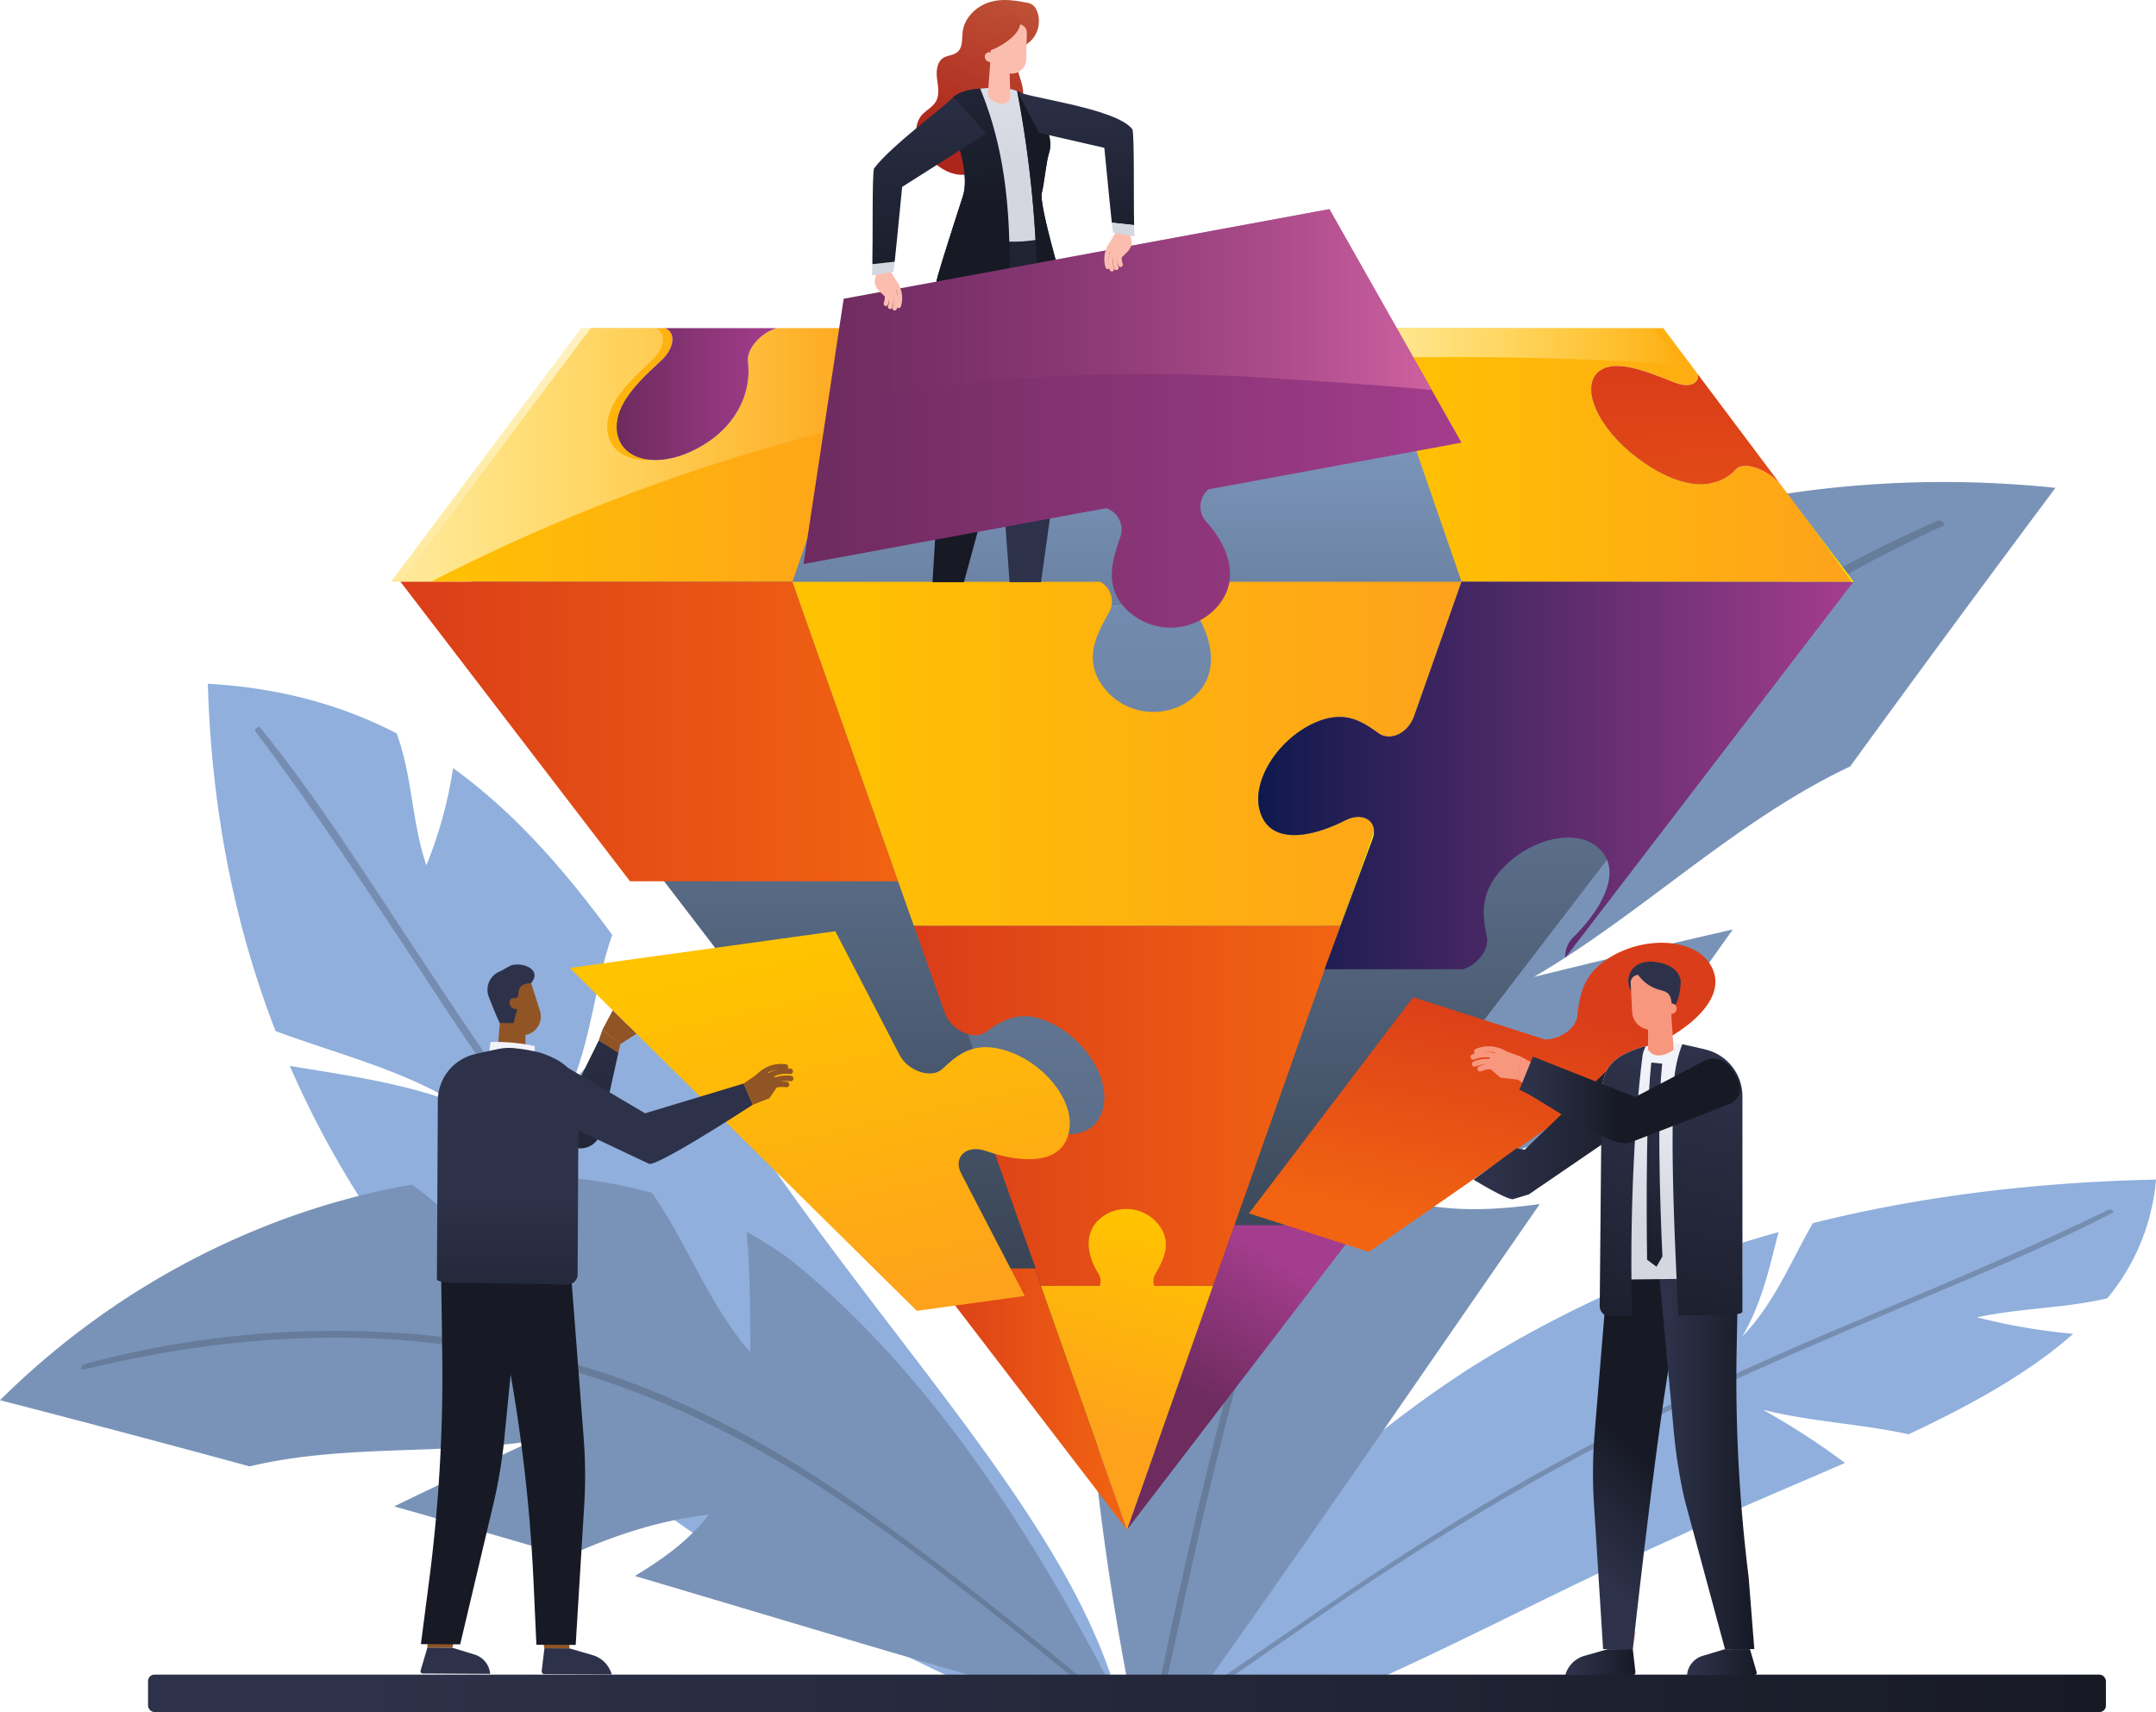
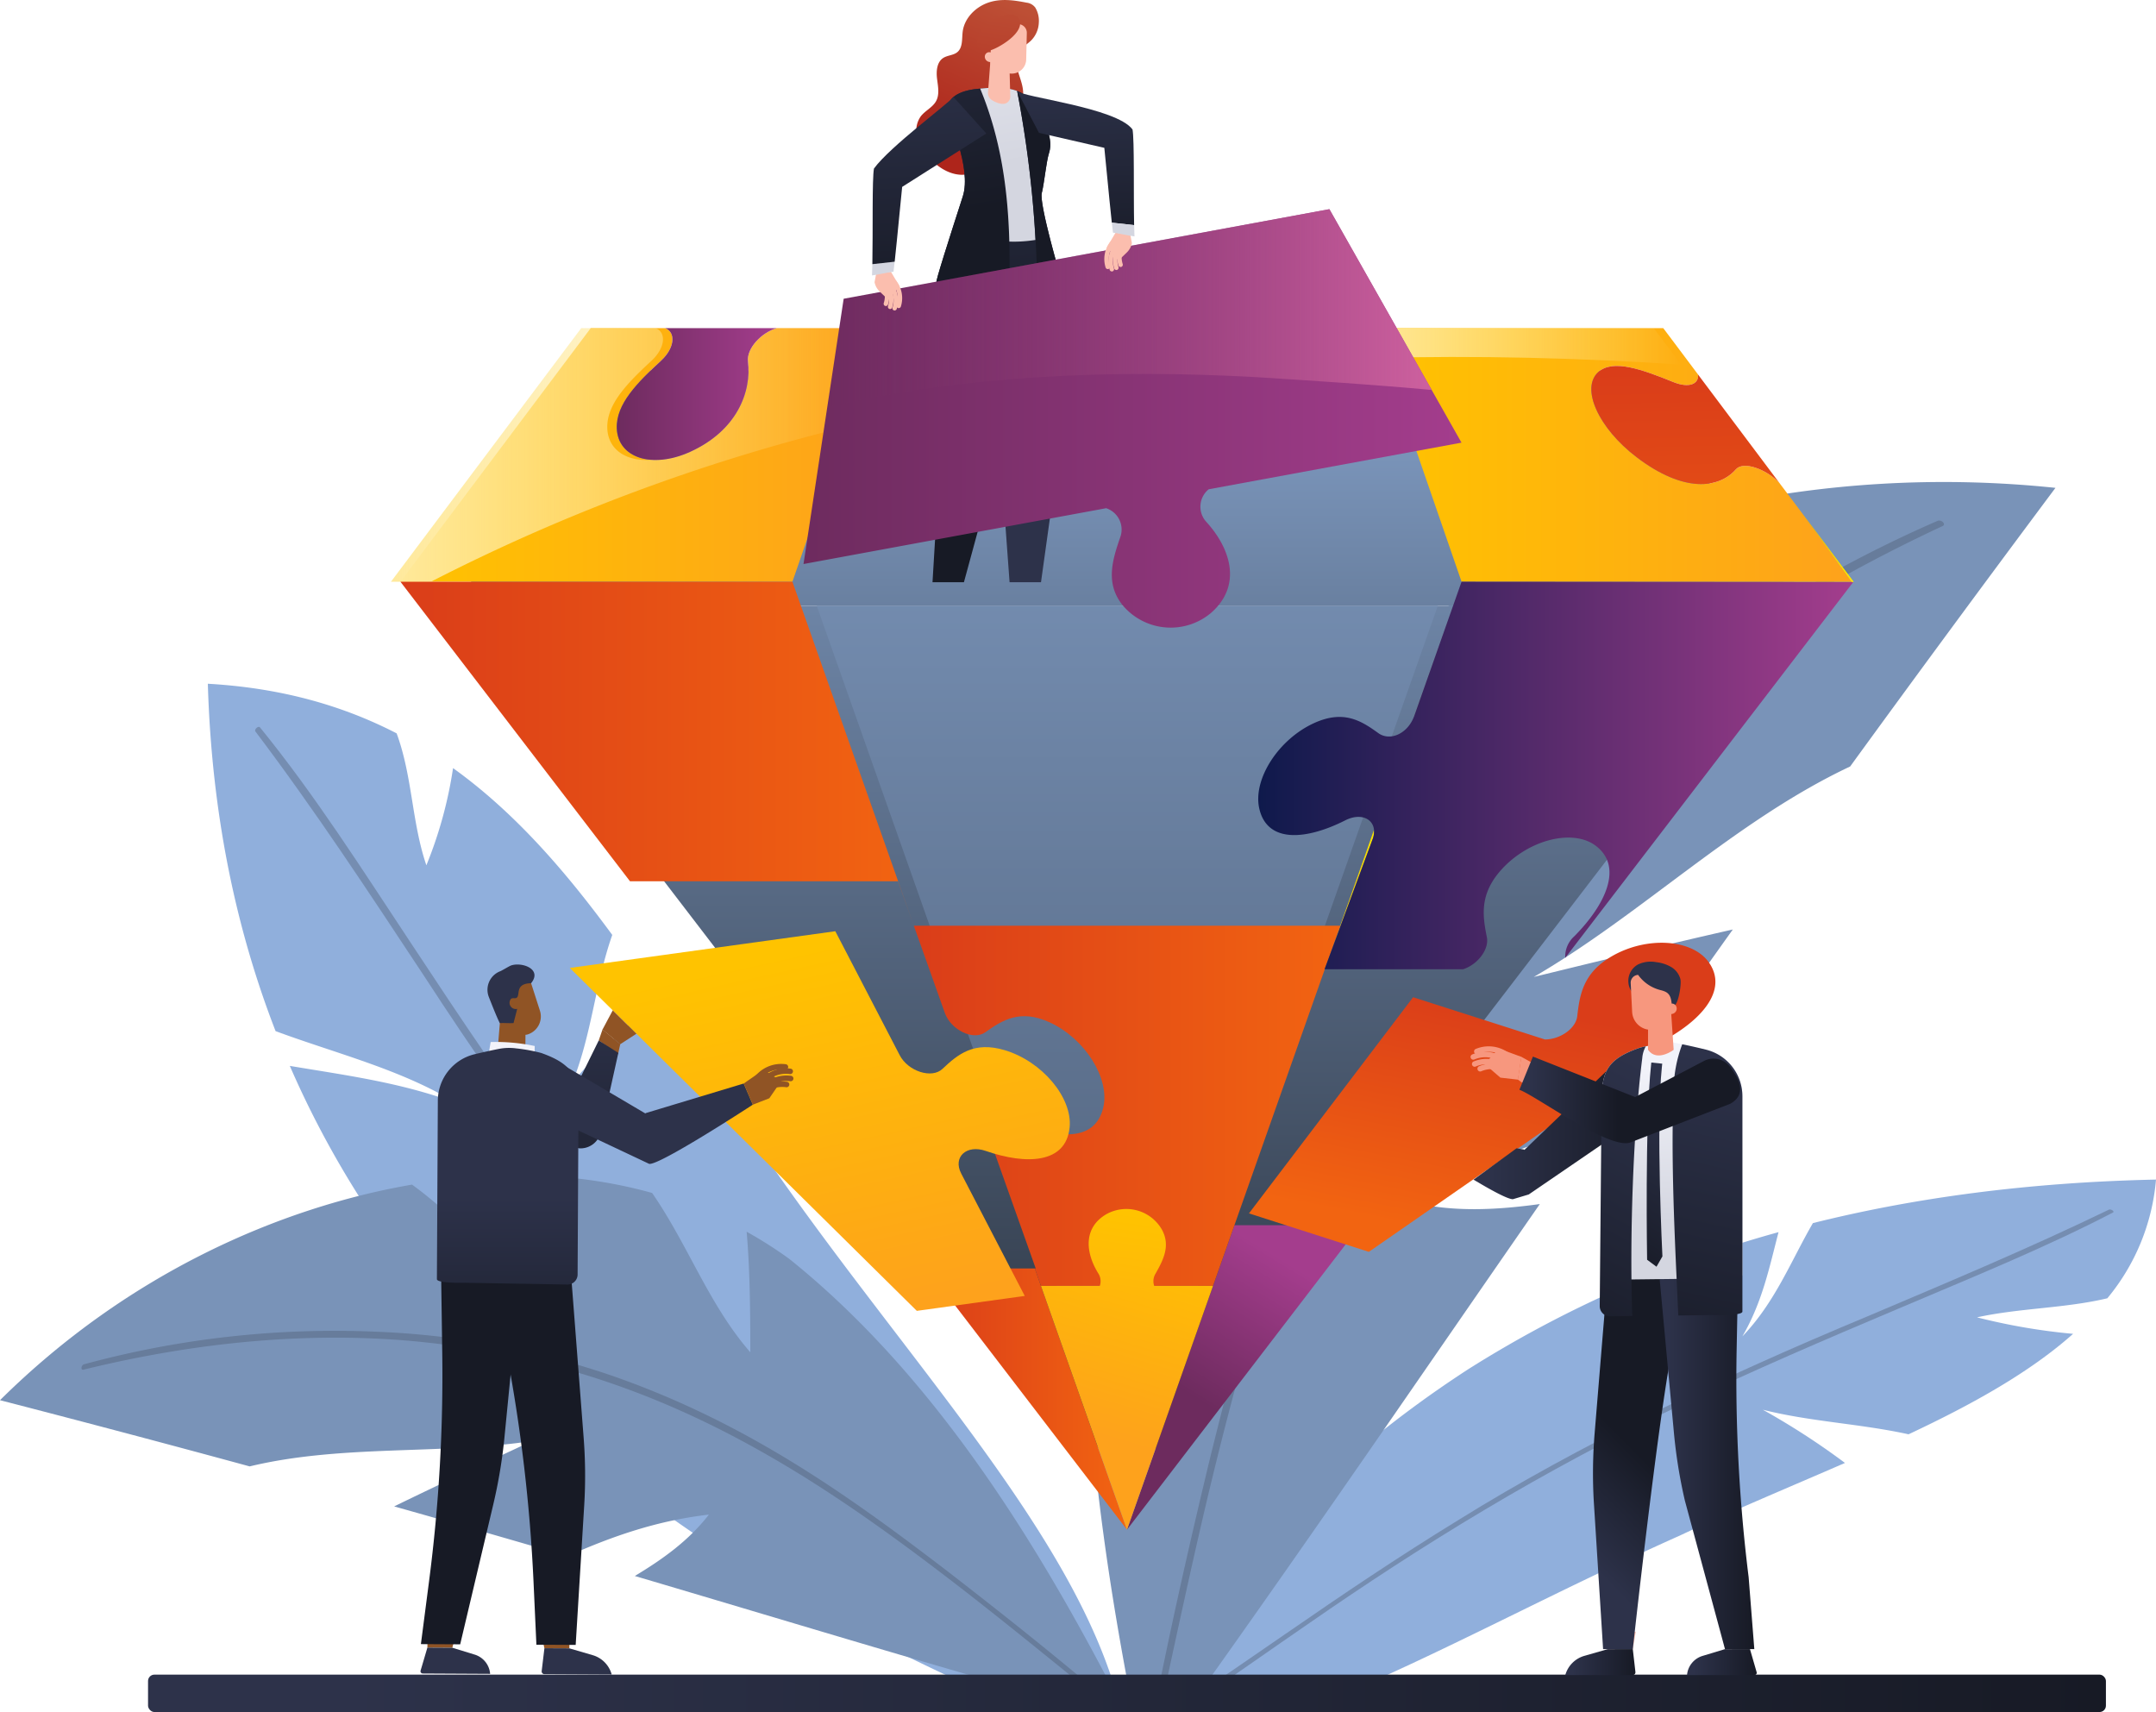
<svg xmlns="http://www.w3.org/2000/svg" xmlns:xlink="http://www.w3.org/1999/xlink" width="538.166" height="427.313" viewBox="0 0 538.166 427.313">
  <defs>
    <linearGradient id="linear-gradient" x1="0.5" y1="5.114" x2="0.5" y2="0.366" gradientUnits="objectBoundingBox">
      <stop offset="0" stop-color="#040505" />
      <stop offset="1" stop-color="#7993b8" />
    </linearGradient>
    <linearGradient id="linear-gradient-2" x1="0.5" y1="1.101" x2="0.5" y2="-0.17" gradientUnits="objectBoundingBox">
      <stop offset="0" stop-color="#212730" />
      <stop offset="1" stop-color="#7993b8" />
    </linearGradient>
    <linearGradient id="linear-gradient-3" x1="0.5" y1="1.101" x2="0.5" y2="-0.17" gradientUnits="objectBoundingBox">
      <stop offset="0" stop-color="#47566c" />
      <stop offset="1" stop-color="#7993b8" />
    </linearGradient>
    <linearGradient id="linear-gradient-4" y1="0.5" x2="1" y2="0.5" gradientUnits="objectBoundingBox">
      <stop offset="0" stop-color="#ffc300" />
      <stop offset="0.852" stop-color="#fea717" />
      <stop offset="1" stop-color="#fea21c" />
    </linearGradient>
    <linearGradient id="linear-gradient-6" y1="0.5" x2="1" y2="0.5" gradientUnits="objectBoundingBox">
      <stop offset="0" stop-color="#ffe99c" />
      <stop offset="0.135" stop-color="#ffe99c" stop-opacity="0.89" />
      <stop offset="0.426" stop-color="#ffe99c" stop-opacity="0.612" />
      <stop offset="0.848" stop-color="#ffe99c" stop-opacity="0.169" />
      <stop offset="1" stop-color="#ffe99c" stop-opacity="0" />
    </linearGradient>
    <linearGradient id="linear-gradient-7" x1="0" y1="0.5" x2="1" y2="0.5" xlink:href="#linear-gradient-6" />
    <linearGradient id="linear-gradient-8" y1="0.5" x2="1" y2="0.5" gradientUnits="objectBoundingBox">
      <stop offset="0" stop-color="#da3d19" />
      <stop offset="1" stop-color="#f26411" />
    </linearGradient>
    <linearGradient id="linear-gradient-9" x1="0.432" y1="0.633" x2="0.675" y2="0.116" gradientUnits="objectBoundingBox">
      <stop offset="0" stop-color="#6d2b5e" />
      <stop offset="1" stop-color="#a43d8d" />
    </linearGradient>
    <linearGradient id="linear-gradient-10" y1="0.5" x2="1" y2="0.5" gradientUnits="objectBoundingBox">
      <stop offset="0" stop-color="#e6b705" />
      <stop offset="1" stop-color="#fbe400" />
    </linearGradient>
    <linearGradient id="linear-gradient-14" x1="-0.028" y1="0.499" x2="0.991" y2="0.499" xlink:href="#linear-gradient-10" />
    <linearGradient id="linear-gradient-16" x1="0.561" y1="-0.294" x2="0.37" y2="0.623" xlink:href="#linear-gradient-4" />
    <linearGradient id="linear-gradient-18" y1="0.5" x2="1" y2="0.5" gradientUnits="objectBoundingBox">
      <stop offset="0" stop-color="#0d194b" />
      <stop offset="1" stop-color="#a43d8d" />
    </linearGradient>
    <linearGradient id="linear-gradient-19" x1="0.483" y1="0.094" x2="0.568" y2="2.665" xlink:href="#linear-gradient-8" />
    <linearGradient id="linear-gradient-21" x1="0.5" y1="0.114" x2="0.5" y2="0.851" xlink:href="#linear-gradient-10" />
    <linearGradient id="linear-gradient-22" x1="0" y1="0.5" x2="1" y2="0.5" xlink:href="#linear-gradient-9" />
    <linearGradient id="linear-gradient-23" x1="0.432" y1="0.058" x2="0.703" y2="0.979" xlink:href="#linear-gradient-4" />
    <linearGradient id="linear-gradient-24" x1="0.586" y1="0.229" x2="0.375" y2="0.929" xlink:href="#linear-gradient-8" />
    <linearGradient id="linear-gradient-25" x1="0.558" y1="0.055" x2="0.132" y2="2.874" xlink:href="#linear-gradient-4" />
    <linearGradient id="linear-gradient-26" y1="0.5" x2="1" y2="0.5" gradientUnits="objectBoundingBox">
      <stop offset="0.098" stop-color="#2d324a" />
      <stop offset="1" stop-color="#171a25" />
    </linearGradient>
    <linearGradient id="linear-gradient-27" x1="70.39" y1="0.5" x2="71.39" y2="0.5" gradientUnits="objectBoundingBox">
      <stop offset="0" stop-color="#f2f3fa" />
      <stop offset="1" stop-color="#d4d6e0" />
    </linearGradient>
    <linearGradient id="linear-gradient-28" x1="19.89" y1="5.378" x2="20.89" y2="5.378" xlink:href="#linear-gradient-26" />
    <linearGradient id="linear-gradient-29" x1="23.639" y1="0.574" x2="22.673" y2="0.529" xlink:href="#linear-gradient-26" />
    <linearGradient id="linear-gradient-30" x1="1.547" y1="-0.68" x2="1.547" y2="2.238" xlink:href="#linear-gradient-26" />
    <linearGradient id="linear-gradient-31" x1="16.3" y1="5.35" x2="17.301" y2="5.35" xlink:href="#linear-gradient-26" />
    <linearGradient id="linear-gradient-32" x1="24.95" y1="0.352" x2="21.805" y2="0.657" xlink:href="#linear-gradient-26" />
    <linearGradient id="linear-gradient-33" x1="16.553" y1="0.529" x2="16.553" y2="1.556" xlink:href="#linear-gradient-26" />
    <linearGradient id="linear-gradient-34" x1="45.771" y1="0.5" x2="46.771" y2="0.5" xlink:href="#linear-gradient-26" />
    <linearGradient id="linear-gradient-35" x1="14.731" y1="2.786" x2="14.731" y2="5.181" xlink:href="#linear-gradient-26" />
    <linearGradient id="linear-gradient-38" x1="0.331" y1="0.915" x2="0.442" y2="0.476" xlink:href="#linear-gradient-26" />
    <linearGradient id="linear-gradient-41" x1="0.491" y1="0.095" x2="0.503" y2="0.753" xlink:href="#linear-gradient-27" />
    <linearGradient id="linear-gradient-42" x1="0.544" y1="-0.098" x2="0.46" y2="1.331" xlink:href="#linear-gradient-26" />
    <linearGradient id="linear-gradient-43" x1="0.539" y1="-0.11" x2="0.412" y2="1.325" xlink:href="#linear-gradient-26" />
    <linearGradient id="linear-gradient-44" x1="0.546" y1="-0.013" x2="0.48" y2="1.14" xlink:href="#linear-gradient-26" />
    <linearGradient id="linear-gradient-45" x1="7.833" y1="-1.41" x2="8.803" y2="-1.41" xlink:href="#linear-gradient-26" />
    <linearGradient id="linear-gradient-46" x1="0.011" y1="2.462" x2="0.434" y2="2.462" xlink:href="#linear-gradient-26" />
    <linearGradient id="linear-gradient-47" x1="0.324" y1="1.01" x2="0.654" y2="-0.069" gradientUnits="objectBoundingBox">
      <stop offset="0.137" stop-color="#ae251b" />
      <stop offset="1" stop-color="#be5237" />
    </linearGradient>
    <linearGradient id="linear-gradient-48" x1="-11.877" y1="1.002" x2="-12.441" y2="0.273" xlink:href="#linear-gradient-26" />
    <linearGradient id="linear-gradient-49" x1="13.72" y1="0.438" x2="13.31" y2="1.716" xlink:href="#linear-gradient-26" />
    <linearGradient id="linear-gradient-50" x1="-7.842" y1="0.032" x2="-7.777" y2="1.687" xlink:href="#linear-gradient-26" />
    <linearGradient id="linear-gradient-51" x1="-13.67" y1="-0.061" x2="-13.577" y2="1.446" xlink:href="#linear-gradient-26" />
    <linearGradient id="linear-gradient-52" x1="-18.223" y1="0.03" x2="-18.117" y2="1.689" xlink:href="#linear-gradient-27" />
    <linearGradient id="linear-gradient-53" x1="-23.234" y1="-0.082" x2="-23.078" y2="1.471" xlink:href="#linear-gradient-26" />
    <linearGradient id="linear-gradient-54" x1="-0.225" y1="4.5" x2="0.711" y2="-0.658" xlink:href="#linear-gradient-47" />
    <linearGradient id="linear-gradient-55" x1="-0.008" y1="0.518" x2="1.009" y2="0.518" xlink:href="#linear-gradient-9" />
    <linearGradient id="linear-gradient-56" y1="0.5" x2="1" y2="0.5" gradientUnits="objectBoundingBox">
      <stop offset="0" stop-color="#6d2b5e" stop-opacity="0" />
      <stop offset="1" stop-color="#ce619f" />
    </linearGradient>
    <linearGradient id="linear-gradient-57" x1="-45.638" y1="0.5" x2="-44.638" y2="0.5" xlink:href="#linear-gradient-27" />
    <linearGradient id="linear-gradient-58" x1="-8.595" y1="-0.12" x2="-8.543" y2="1.537" xlink:href="#linear-gradient-26" />
    <linearGradient id="linear-gradient-59" x1="-6.94" y1="-0.113" x2="-6.899" y2="1.531" xlink:href="#linear-gradient-26" />
    <linearGradient id="linear-gradient-60" x1="-42.533" y1="0.5" x2="-41.533" y2="0.5" xlink:href="#linear-gradient-27" />
  </defs>
  <g id="Group_73" data-name="Group 73" transform="translate(-60.155 -69.506)">
    <g id="Group_23" data-name="Group 23" transform="translate(60.155 189.813)">
      <g id="Group_19" data-name="Group 19" transform="translate(0 50.351)">
        <g id="Group_17" data-name="Group 17" transform="translate(51.876)">
          <path id="Path_196" data-name="Path 196" d="M331.26,467.386c-11.27-41.578-51.559-83.346-86.355-133.256-10.172-13.845-19.384-28.113-28.689-41.78-7.574,6.632-14.988,13.353-21.245,20.712,4.838-12.016,5.669-24.681,9.932-36.79-11.8-16.08-24.387-30.6-39.743-41.638A104.957,104.957,0,0,1,158.5,258.89c-3.682-10.81-3.451-22.159-7.421-32.929-13.358-6.9-28.751-11.339-47.127-12.384.967,32.864,7.132,61.5,16.909,86.7,14.808,5.506,31.466,9.59,44.942,17.889-13.779-5.117-27.586-6.883-41.389-9.209,13.516,31.11,32.628,56.747,54.115,78.468,34.358,33.843,74.461,58.217,123.689,79.961Z" transform="translate(-103.949 -213.576)" fill="#90afdc" />
          <path id="Path_197" data-name="Path 197" d="M281.565,432.015c12.289,11.387,24.252,22.537,35.9,33.7h2.3c-13.394-13.216-27.9-26.136-42.355-39.615-30.252-27.908-60.369-58.889-86.5-94.332-13.237-17.695-25.649-36.254-37.876-54.8-12.277-18.526-24.12-37.239-37.913-54.187-.4-.487-1.509.545-1.13,1.045,14.857,19.628,28.458,40.38,42.224,61.21,24.127,37.13,50.6,72.68,80.23,103.172C251.227,403.643,266.507,418.07,281.565,432.015Z" transform="translate(-102.108 -211.902)" fill="#4a596e" opacity="0.38" />
        </g>
        <g id="Group_18" data-name="Group 18" transform="translate(0 122.664)">
          <path id="Path_198" data-name="Path 198" d="M218.61,417.164c36.8,10.874,68.915,20.689,105.812,31.111H339.4c-19.33-37.474-45.154-80.507-82.242-110.267a105.262,105.262,0,0,0-10.631-6.771c.851,9.874.9,19.979.919,30.092-10.357-11.885-15.525-26.777-24.515-39.766-14.271-3.982-30.605-5.533-49.153-3.613-.6.063-1.222.16-1.829.23,6.818,9.32,14.428,18.218,21.816,27.529C182.793,338.266,173.8,327.243,163,319.48c-32.762,5.643-70.791,22.047-102.843,53.807,22.864,5.911,43.455,11.386,62.32,16.523,22.964-5.535,47.619-2.868,70.508-6.339-11.561,5.4-23.115,10.8-34.444,16.325,15.46,4.353,29.738,8.471,43.268,12.426,11.413-5.092,22.556-8.907,35.295-10.378C232.072,408.355,225.524,413.006,218.61,417.164Z" transform="translate(-60.155 -317.13)" fill="#7993b8" />
          <path id="Path_199" data-name="Path 199" d="M296.868,414.141c11.79,9.141,23.311,18.594,35.071,28.082h1.636c-13.359-11.363-26.862-22.081-40.541-32.65-24.506-18.725-49.916-36.926-83.75-48.61a206.423,206.423,0,0,0-58.1-10.809,238.529,238.529,0,0,0-73.2,8.112c-.769.207-.919,1.543-.16,1.355,29.81-7.323,57.028-9.237,80.725-7.262,42.2,3.62,73.421,17.915,100.161,34.654C272.181,395.487,284.635,404.7,296.868,414.141Z" transform="translate(-56.986 -311.078)" fill="#4a596e" opacity="0.38" />
        </g>
      </g>
      <g id="Group_22" data-name="Group 22" transform="translate(270.75)">
        <g id="Group_20" data-name="Group 20" transform="translate(13.686 174.108)">
          <path id="Path_200" data-name="Path 200" d="M554.006,318.052c-32.472.7-60.761,4.652-85.642,10.863-5.413,9.314-9.421,19.788-17.6,28.273,5.031-8.666,6.751-17.343,9.024-26.017a288.174,288.174,0,0,0-77.44,34.205c-35.1,22.788-59.843,49.532-82.077,82.729H347.33c27.323-11.24,55.87-26.934,87.806-41.194,13.663-6.427,27.745-12.252,41.233-18.134a183.4,183.4,0,0,0-20.5-13.282c11.881,3,24.4,3.49,36.37,6.134,15.869-7.453,30.194-15.4,41.073-25.076a153.006,153.006,0,0,1-23.98-4.116c10.675-2.343,21.89-2.229,32.525-4.755A53.4,53.4,0,0,0,554.006,318.052Z" transform="translate(-300.276 -318.052)" fill="#90afdc" />
          <path id="Path_201" data-name="Path 201" d="M540.368,324.395c-19.369,9.384-39.851,17.985-60.408,26.689-36.646,15.256-71.728,31.98-101.8,50.674-15.233,9.32-29.462,18.955-43.215,28.451-8.243,5.689-16.357,11.26-24.447,16.735h2.285c9.258-6.29,18.488-12.831,28-19.356C368.3,408.511,398.864,389.511,433.839,373c17.461-8.363,35.778-16.209,54.087-23.941C506.21,341.3,524.68,333.811,541.4,325.1,541.882,324.85,540.86,324.154,540.368,324.395Z" transform="translate(-298.39 -316.891)" fill="#4a596e" opacity="0.38" />
        </g>
        <g id="Group_21" data-name="Group 21">
          <path id="Path_202" data-name="Path 202" d="M531.042,172.528c-60.123-6.285-113.608,8.484-152.563,30.075-4.768,17.168-4.917,36.228-10.137,53.21-.094-15.922.39-31.6-.308-47.055-.692.435-1.423.855-2.1,1.294-20.983,13.555-36.745,28.878-48.309,45.008,1.506,21.111,8.6,41,7.754,62.106-8.466-10.58-16.891-21.177-24.286-32.206a141.027,141.027,0,0,0-5.425,15.993C282.7,359.488,290.021,421.935,300.3,475.23h15.7c30.629-42.935,56.4-80.815,86.33-123.939-10.71,1.458-21.452,2.092-32.166-.488,14.54-9.149,29.379-14.513,45.573-18.77,10.814-15.481,22.274-31.76,34.77-49.276-16.47,3.731-33.069,7.783-49.674,11.844,26.819-15.578,50.335-39.049,78.966-52.531C495.2,220.877,512.117,197.883,531.042,172.528Z" transform="translate(-288.723 -171.07)" fill="#7993b8" />
          <path id="Path_203" data-name="Path 203" d="M498.8,179.277a319.608,319.608,0,0,0-83.264,52.936,276.558,276.558,0,0,0-51.618,60.032c-25.539,40.589-36.811,80.917-46.7,121.035-4.818,20.011-9.364,40.047-13.427,60.452h1.549c3.83-17.631,7.553-35.09,11.7-52.464,4.855-20.125,10.137-40.2,17.1-60.348,13.888-39.918,34.5-81.039,75.548-120.225,23.1-21.944,53.131-42.778,90.412-60.137C501.056,180.119,499.778,178.848,498.8,179.277Z" transform="translate(-285.942 -169.571)" fill="#4a596e" opacity="0.38" />
        </g>
      </g>
    </g>
    <g id="Group_27" data-name="Group 27" transform="translate(173.236 161.977)">
      <g id="Group_26" data-name="Group 26" transform="translate(0)">
        <g id="Group_24" data-name="Group 24">
          <path id="Path_204" data-name="Path 204" d="M448.16,147.57H199.689l-44.071,58.743H492.231Z" transform="translate(-155.618 -147.57)" fill="url(#linear-gradient)" />
          <path id="Path_205" data-name="Path 205" d="M492.231,197.161H155.618L323.925,416.75Z" transform="translate(-155.618 -138.418)" fill="url(#linear-gradient-2)" />
        </g>
        <g id="Group_25" data-name="Group 25" transform="translate(90.797 58.743)">
          <path id="Path_206" data-name="Path 206" d="M387.288,197.161H232.269l77.51,219.589Z" transform="translate(-232.269 -197.161)" fill="url(#linear-gradient-3)" />
        </g>
      </g>
    </g>
    <g id="Group_28" data-name="Group 28" transform="translate(157.742 151.414)">
      <path id="Path_207" data-name="Path 207" d="M264.244,138.653H238.473c-3.838,1.078-7.557,5.082-7.178,8.28.912,7.747-2.843,17.33-14.463,22.6-9.429,4.276-18.005,1.528-18.289-5.875-.225-6.1,5.212-11.466,11.076-16.915,3.423-3.186,3.684-7.036,1.019-8.09H192.027L144.893,201.47l-.355.474h97.839Z" transform="translate(-142.169 -138.653)" fill="url(#linear-gradient-4)" />
      <path id="Path_208" data-name="Path 208" d="M468.961,201.943l-12.544-17.294-5.579-7.427c-3.447-3.53-8.991-5.413-10.8-3.34-4.241,4.833-13.018,5.935-24.793-3.021-9.548-7.261-14.037-17.235-9.559-21.263,3.7-3.317,11.028-.6,18.74,2.511,3.909,1.575,6.4.509,6.148-1.9L421.9,138.653H349.682l21.867,63.29Z" transform="translate(-104.31 -138.653)" fill="url(#linear-gradient-4)" />
      <path id="Path_209" data-name="Path 209" d="M236.473,138.653c-3.838,1.078-7.557,5.082-7.178,8.28.912,7.747-2.843,17.33-14.463,22.6-9.429,4.276-18.005,1.528-18.289-5.875-.225-6.1,5.212-11.466,11.076-16.915,3.423-3.186,3.684-7.036,1.019-8.09H190.027L142.893,201.47l-.355.474h9.973a473.279,473.279,0,0,1,101-38.024l8.729-25.266Z" transform="translate(-142.538 -138.653)" fill="url(#linear-gradient-6)" />
      <path id="Path_210" data-name="Path 210" d="M347.682,138.653l2.576,7.456c25.364-.68,50.9-.056,76.459,1.637l-6.818-9.093Z" transform="translate(-104.679 -138.653)" fill="url(#linear-gradient-7)" />
      <path id="Path_211" data-name="Path 211" d="M255.448,336.784l49.976,65.2-23.012-65.2Z" transform="translate(-121.701 -102.088)" fill="url(#linear-gradient-8)" />
      <path id="Path_212" data-name="Path 212" d="M297.638,403.663l58.251-75.995H324.461Z" transform="translate(-113.915 -103.77)" fill="url(#linear-gradient-9)" />
      <path id="Path_213" data-name="Path 213" d="M465.554,192.083H368.142l97.78.071.059-.071Z" transform="translate(-100.903 -128.792)" fill="url(#linear-gradient-10)" />
      <path id="Path_214" data-name="Path 214" d="M358.073,225.86c.024-.05.046-.1.065-.148l11.856-33.627h0Z" transform="translate(-102.761 -128.792)" fill="url(#linear-gradient-10)" />
      <path id="Path_215" data-name="Path 215" d="M272.806,278.283l-30.424-86.2H144.538l.13.166.261.344,56.906,74.248h66.9Z" transform="translate(-142.169 -128.792)" fill="url(#linear-gradient-8)" />
      <path id="Path_216" data-name="Path 216" d="M340.2,276.2l10.886-29.472a5.279,5.279,0,0,0,.355-2.357v-.018l-11.247,31.864Z" transform="translate(-106.061 -119.145)" fill="url(#linear-gradient-10)" />
      <path id="Path_217" data-name="Path 217" d="M368.137,192.085h0Z" transform="translate(-100.904 -128.792)" fill="url(#linear-gradient-14)" />
      <path id="Path_218" data-name="Path 218" d="M355.3,275.426h-.047l1.083-2.932,2.8-7.935H252.718l.123.348,7.612,21.4c1.528,4.3,7.131,6.989,10.1,4.857,4.347-3.1,8.742-5.816,16.015-2.511,8.849,4.027,15.139,14,13.445,21.263-2.085,8.955-12.059,7.854-21.535,3.021-4.549-2.322-8.422.355-6.858,4.75l11.526,32.421h-.233l1.535,4.35H327.4Z" transform="translate(-122.204 -115.417)" fill="url(#linear-gradient-8)" />
      <path id="Path_219" data-name="Path 219" d="M322.46,340.455H279.507L300.984,401.3Z" transform="translate(-117.261 -101.411)" fill="url(#linear-gradient-16)" />
-       <path id="Path_220" data-name="Path 220" d="M372.3,254.005c-.277-2.886-3.473-4.232-7.154-2.375-9.536,4.833-19.533,5.935-21.5-3.019-1.587-7.262,4.833-17.235,13.741-21.264,7.309-3.317,11.68-.6,15.98,2.511,2.89,2.1,7.214.2,8.849-3.956.007-.013.011-.027.018-.041l11.921-33.775v0H329.992a5.592,5.592,0,0,0-2.073,7.877c4.833,7.759,5.946,17.342-3.021,22.613a15.647,15.647,0,0,1-21.251-5.887c-3.317-6.089-.6-11.455,2.5-16.9a5.608,5.608,0,0,0-2.18-7.7h-76.83v0l30.3,85.849H363.857Z" transform="translate(-126.925 -128.793)" fill="url(#linear-gradient-4)" />
      <path id="Path_221" data-name="Path 221" d="M376.045,192.083v0l-11.856,33.627c-.019.046-.042.1-.065.148-.007.014-.011.028-.018.041-1.635,4.158-5.958,6.054-8.849,3.956-4.3-3.115-8.671-5.828-15.98-2.511-8.908,4.029-15.328,14-13.741,21.264,1.966,8.954,11.964,7.852,21.5,3.019,3.68-1.857,6.876-.511,7.153,2.375v.018a5.279,5.279,0,0,1-.355,2.357l-10.886,29.472-.007.018-1.083,2.932h34.589c3.53-1.125,6.551-4.9,5.911-8.031-1.1-5.449-1.836-10.815,3.719-16.915,6.764-7.415,17.745-10.163,23.442-5.887,7.013,5.259,2.369,14.842-5.319,22.6a6.808,6.808,0,0,0-2.274,5.4l71.9-93.816-97.78-.071Z" transform="translate(-108.811 -128.793)" fill="url(#linear-gradient-18)" />
      <path id="Path_222" data-name="Path 222" d="M415.969,150.641c-7.711-3.115-15.044-5.828-18.74-2.511-4.478,4.027.012,14,9.559,21.263,11.774,8.955,20.552,7.854,24.793,3.021,1.812-2.073,7.356-.19,10.8,3.34l-20.268-27.008C422.366,151.15,419.878,152.216,415.969,150.641Z" transform="translate(-95.857 -137.184)" fill="url(#linear-gradient-19)" />
      <path id="Path_223" data-name="Path 223" d="M452.758,194.778l-12.971-17.294,12.544,17.294Z" transform="translate(-87.681 -131.487)" fill="url(#linear-gradient-10)" />
      <path id="Path_224" data-name="Path 224" d="M452.758,194.778l-12.971-17.294,12.544,17.294Z" transform="translate(-87.681 -131.487)" fill="url(#linear-gradient-21)" />
      <path id="Path_225" data-name="Path 225" d="M201.2,146.743c-5.864,5.449-11.3,10.815-11.076,16.915.284,7.4,8.86,10.152,18.289,5.875,11.62-5.271,15.375-14.854,14.463-22.6-.379-3.2,3.34-7.2,7.178-8.28H202.223C204.889,139.707,204.628,143.557,201.2,146.743Z" transform="translate(-133.756 -138.653)" fill="url(#linear-gradient-22)" />
      <path id="Path_226" data-name="Path 226" d="M293.786,356.747,277.93,326.21c-2.15-4.139,1.321-7.322,6.144-5.644,10.049,3.49,20.079,3.216,20.918-5.94.685-7.425-6.912-16.444-16.228-19.222-7.658-2.278-11.639,1.012-15.521,4.68-2.653,2.52-8.571.623-10.674-3.427L252.1,276.5l-5.6-10.778-66.273,9.16,86.617,85.594,26.71-3.692Z" transform="translate(-135.582 -115.203)" fill="url(#linear-gradient-23)" />
      <path id="Path_227" data-name="Path 227" d="M438.118,273.026c-4.12-5.811-15.416-6.548-24.12-1.552-7.154,4.113-8.093,9.447-8.706,14.973-.346,3.172-4.376,5.849-8.081,5.842L364.32,281.745,323.34,335.7l29.928,9.6,69.07-47.92a6.81,6.81,0,0,1,3.815-4.449C435.843,287.883,443.19,280.175,438.118,273.026Z" transform="translate(-109.171 -114.754)" fill="url(#linear-gradient-24)" />
      <path id="Path_228" data-name="Path 228" d="M306.191,344.048a3.62,3.62,0,0,1,.019-3.587c2.033-3.563,3.806-7.072,1.641-11.053a10.23,10.23,0,0,0-13.9-3.844c-5.855,3.446-5.134,9.71-1.975,14.776a3.621,3.621,0,0,1,.1,3.708Z" transform="translate(-115.404 -104.403)" fill="url(#linear-gradient-25)" />
    </g>
    <rect id="Rectangle_27" data-name="Rectangle 27" width="488.711" height="9.336" rx="1.59" transform="translate(97.109 487.482)" fill="url(#linear-gradient-26)" />
    <g id="Group_43" data-name="Group 43" transform="translate(165.123 310.245)">
      <g id="Group_30" data-name="Group 30" transform="translate(16.711 3.314)">
        <g id="Group_29" data-name="Group 29">
          <path id="Path_229" data-name="Path 229" d="M171.965,293.433h0c-.987,3.761-7.132,1.419-7.132,1.419l.967-11.773,6.217,3.188Z" transform="translate(-162.515 -274.144)" fill="#905425" />
          <path id="Path_230" data-name="Path 230" d="M174.668,290.067l-.038,2.656c-1.628,3.076-11.754,1.161-11.754,1.161l.795-4.81A46.783,46.783,0,0,1,174.668,290.067Z" transform="translate(-162.876 -273.044)" fill="url(#linear-gradient-27)" />
          <path id="Path_231" data-name="Path 231" d="M175.54,283.745l-2.2-6.855a1.957,1.957,0,0,0-2.461-1.259,8,8,0,0,0-5.54,7.6c-.349-.095.105,2.617.4,2.522,0,0,4.01,4.8,6.769,3.908h0A4.7,4.7,0,0,0,175.54,283.745Z" transform="translate(-162.446 -275.536)" fill="#905425" />
        </g>
      </g>
      <g id="Group_32" data-name="Group 32" transform="translate(0 76.826)">
        <g id="Group_31" data-name="Group 31" transform="translate(0 90.636)">
          <path id="Path_232" data-name="Path 232" d="M150.257,414.11l-.041,3.029,6.226.033.782-3.025Z" transform="translate(-148.502 -414.11)" fill="#905425" />
          <path id="Path_233" data-name="Path 233" d="M150.483,416.667l-1.684,5.7a.566.566,0,0,0,.544.765l16.8.089h0a5.472,5.472,0,0,0-3.894-4.819l-5.538-1.7Z" transform="translate(-148.769 -413.638)" fill="url(#linear-gradient-28)" />
        </g>
        <path id="Path_234" data-name="Path 234" d="M173.687,338.224l-3.978,40.525a127.1,127.1,0,0,1-2.815,16.866l-8.24,34.826-9.806-.051,2.043-15.76a398.049,398.049,0,0,0,3.286-56.869l-.287-20.165Z" transform="translate(-148.754 -337.595)" fill="url(#linear-gradient-29)" />
      </g>
      <g id="Group_36" data-name="Group 36" transform="translate(6.278 11.436)">
        <g id="Group_35" data-name="Group 35">
          <g id="Group_34" data-name="Group 34">
            <g id="Group_33" data-name="Group 33" transform="translate(39.143)">
              <path id="Path_235" data-name="Path 235" d="M187.114,287.19l2.562-4.8,5.907,5.838-4.043,2.623Z" transform="translate(-187.114 -282.392)" fill="#905425" />
            </g>
            <path id="Path_236" data-name="Path 236" d="M187.273,286.415l-.952,2.752,4.817,3.444.562-2.533Z" transform="translate(-148.117 -281.65)" fill="#905425" />
            <path id="Path_237" data-name="Path 237" d="M154.633,299.29l-.564,4.525,29.351,10.452,3.884,1.386a5.174,5.174,0,0,0,5.481-4.056l3.419-15.415.887-4,.076-.342-4.891-3.1-1.675,3.4-5.419,11-.045.094-.081-.039-20.368-9.442a7.129,7.129,0,0,0-10.054,5.533Z" transform="translate(-154.069 -281.221)" fill="url(#linear-gradient-30)" />
          </g>
        </g>
      </g>
      <g id="Group_37" data-name="Group 37" transform="translate(30.208 167.611)">
        <path id="Path_238" data-name="Path 238" d="M174.271,414.236l.718,3.033,6.226.033.023-3.029Z" transform="translate(-174.271 -414.236)" fill="#905425" />
        <path id="Path_239" data-name="Path 239" d="M174.984,416.8,174.3,422.5a.686.686,0,0,0,.678.768l16.8.088h0a6.922,6.922,0,0,0-4.735-4.822l-5.832-1.706Z" transform="translate(-174.266 -413.764)" fill="url(#linear-gradient-31)" />
      </g>
      <path id="Path_240" data-name="Path 240" d="M183.6,338.28l3.127,40.563a122.491,122.491,0,0,1,.145,16.88l-2.13,34.859-9.806-.052-.72-15.775a405.559,405.559,0,0,0-6.683-56.921l-3.82-20.184Z" transform="translate(-146.011 -260.759)" fill="url(#linear-gradient-32)" />
      <path id="Path_241" data-name="Path 241" d="M152.454,303.472l-.233,44.549c-.006,1.067,6.529.905,6.529.905l9.865.171,16.162.276a2.522,2.522,0,0,0,2.566-2.512l.217-41.311c.04-7.691-.973-11.029-9.3-13.978a42.223,42.223,0,0,0-6.276-1.148,13.5,13.5,0,0,0-4.42.153l-.045.009c-1.337.267-3.292.685-5.888,1.3A11.974,11.974,0,0,0,152.454,303.472Z" transform="translate(-148.132 -269.496)" fill="url(#linear-gradient-33)" />
      <path id="Path_242" data-name="Path 242" d="M163.219,280.849c1.033,2.633,2.222,5.582,2.746,6.521.977-.089,2.443.065,3.42-.024.33-1.3.584-2.242.914-3.544a1.545,1.545,0,0,1-1.673-2.322c.28-.565,1.05-.207,1.455-.4,1.143-.535-.571-3.6,3.685-3.677.012,0-.028.034,0,0,2.873-3.542-2.287-5.341-4.981-4.436-.445.149-2.272,1.273-2.706,1.44A4.956,4.956,0,0,0,163.219,280.849Z" transform="translate(-146.165 -272.738)" fill="url(#linear-gradient-34)" />
      <g id="Group_42" data-name="Group 42" transform="translate(25.161 24.743)">
        <g id="Group_40" data-name="Group 40">
          <g id="Group_39" data-name="Group 39">
            <g id="Group_38" data-name="Group 38">
              <path id="Path_243" data-name="Path 243" d="M171.018,299.132a7.13,7.13,0,0,1,10.551-4.515l19.339,11.4.076.046.054-.089,24.481-7.392,2.278,5.282S204.47,319.1,201.918,318.635l-3.729-1.763L170.01,303.58Z" transform="translate(-170.01 -293.626)" fill="url(#linear-gradient-35)" />
            </g>
          </g>
        </g>
        <g id="Group_41" data-name="Group 41" transform="translate(55.509 0.067)">
          <path id="Path_244" data-name="Path 244" d="M216.871,298.351l4.959-3.45,4.38,2.85-2.946,4.281-4.115,1.6Z" transform="translate(-216.871 -293.458)" fill="#905425" />
          <path id="Path_245" data-name="Path 245" d="M227,293.772a8.362,8.362,0,0,0-7.459,2.681c-.582.661.4,1.612.988.949a6.956,6.956,0,0,1,6.134-2.3.706.706,0,0,0,.833-.5A.691.691,0,0,0,227,293.772Z" transform="translate(-216.411 -293.683)" fill="#905425" />
          <path id="Path_246" data-name="Path 246" d="M228.009,294.7a8.357,8.357,0,0,0-7.459,2.681c-.582.66.4,1.612.988.949a6.961,6.961,0,0,1,6.135-2.3.7.7,0,0,0,.832-.5A.688.688,0,0,0,228.009,294.7Z" transform="translate(-216.225 -293.511)" fill="#905425" />
          <path id="Path_247" data-name="Path 247" d="M228.106,296.213a8.361,8.361,0,0,0-7.459,2.682c-.58.66.4,1.611.988.948a6.957,6.957,0,0,1,6.135-2.3.705.705,0,0,0,.832-.5A.69.69,0,0,0,228.106,296.213Z" transform="translate(-216.207 -293.232)" fill="#905425" />
          <path id="Path_248" data-name="Path 248" d="M227.241,297.474a8.356,8.356,0,0,0-7.459,2.681c-.582.66.4,1.611.987.949a6.963,6.963,0,0,1,6.135-2.3.7.7,0,0,0,.833-.5A.69.69,0,0,0,227.241,297.474Z" transform="translate(-216.367 -292.999)" fill="#905425" />
        </g>
      </g>
    </g>
    <g id="Group_59" data-name="Group 59" transform="translate(427.229 309.546)">
      <g id="Group_44" data-name="Group 44" transform="translate(0.741 26.822)">
        <path id="Path_249" data-name="Path 249" d="M413.558,301.365a7.137,7.137,0,0,0-9.765-6.053l-20.4,19.594-.082.034-.042-.1-1.873-.3-10.731,7.819c4.129,2.476,8.548,4.921,9.834,4.882l3.954-1.185,29.435-20.137Z" transform="translate(-370.665 -294.792)" fill="url(#linear-gradient-26)" />
      </g>
      <g id="Group_48" data-name="Group 48" transform="translate(23.649 76.474)">
        <g id="Group_47" data-name="Group 47">
          <g id="Group_45" data-name="Group 45" transform="translate(0 90.756)">
            <path id="Path_250" data-name="Path 250" d="M405.938,413.324l-.742,4.338h-6.233v-4.338Z" transform="translate(-388.351 -413.324)" fill="#fbbeae" />
            <path id="Path_251" data-name="Path 251" d="M406.849,416.986l.654,5.717a.686.686,0,0,1-.681.764H390a6.927,6.927,0,0,1,4.765-4.8l5.847-1.677Z" transform="translate(-390.004 -412.648)" fill="url(#linear-gradient-26)" />
          </g>
          <path id="Path_252" data-name="Path 252" d="M399.6,337.234l-3.345,40.591a122.653,122.653,0,0,0-.232,16.9l2.335,37.078h7.419s6.119-55.981,9.8-74.907l3.932-20.186Z" transform="translate(-388.928 -336.708)" fill="url(#linear-gradient-38)" />
          <g id="Group_46" data-name="Group 46" transform="translate(30.381 90.756)">
            <path id="Path_253" data-name="Path 253" d="M429.986,413.324l.018,4.338H423.77l-.76-4.338Z" transform="translate(-414.294 -413.324)" fill="#fbbeae" />
            <path id="Path_254" data-name="Path 254" d="M431.361,416.986l1.656,5.717a.567.567,0,0,1-.547.764H415.652a5.478,5.478,0,0,1,3.923-4.8l5.553-1.677Z" transform="translate(-415.652 -412.648)" fill="url(#linear-gradient-26)" />
          </g>
          <path id="Path_255" data-name="Path 255" d="M409.71,337.234l3.768,40.591a127.4,127.4,0,0,0,2.729,16.9L426.225,431.8h7.319l-1.417-17.958a398.552,398.552,0,0,1-2.991-56.95l.393-20.186Z" transform="translate(-386.367 -336.708)" fill="url(#linear-gradient-26)" />
        </g>
      </g>
      <path id="Path_256" data-name="Path 256" d="M432.8,302.589v44.6c0,1.067-6.541.872-6.541.872l-9.878.118-16.181.192a2.526,2.526,0,0,1-2.556-2.529V304.483c0-7.7,1.032-11.038,9.38-13.944,2.031-.707,8.49-1.369,8.49-1.369s.734.118,2.268.438c1.337.274,3.291.7,5.888,1.337A11.982,11.982,0,0,1,432.8,302.589Z" transform="translate(-364.946 -269.008)" fill="url(#linear-gradient-41)" />
      <g id="Group_49" data-name="Group 49" transform="translate(32.239 20.6)">
        <path id="Path_257" data-name="Path 257" d="M430.036,302.52v53.728c0,1.068-6.541.872-6.541.872l-9.457.115c-.12-2.7-.27-5.784-.421-9.125-.653-14.109-1.419-32.832-.744-46.594a33,33,0,0,1,2.145-11.977c1.337.274,3.291.7,5.888,1.337A11.982,11.982,0,0,1,430.036,302.52Z" transform="translate(-394.422 -289.539)" fill="url(#linear-gradient-42)" />
        <path id="Path_258" data-name="Path 258" d="M407.874,292.927a7.1,7.1,0,0,1,.885-2.952,13.137,13.137,0,0,0-1.665.415c-8.348,2.909-9.38,6.244-9.38,13.946l-.457,50.487a2.53,2.53,0,0,0,2.559,2.529l5.576-.066C404.7,339,405.523,311.4,407.874,292.927Z" transform="translate(-397.256 -289.459)" fill="url(#linear-gradient-43)" />
      </g>
      <g id="Group_51" data-name="Group 51" transform="translate(43.963 25.161)">
        <g id="Group_50" data-name="Group 50">
          <path id="Path_259" data-name="Path 259" d="M407.257,342.616s-.572-33.783.976-48.513l.075-.713,2.723.285-.075.714c-1.529,14.552.122,47.388.122,47.388l-1.478,2.578Z" transform="translate(-407.154 -293.39)" fill="url(#linear-gradient-44)" />
        </g>
      </g>
      <g id="Group_54" data-name="Group 54" transform="translate(39.379)">
        <path id="Path_260" data-name="Path 260" d="M404.27,279.814a4.686,4.686,0,0,1,1.419-6.976,7.389,7.389,0,0,1,4.626-.567,9.378,9.378,0,0,1,3.663,1.2,5.023,5.023,0,0,1,2.3,3.006c.295,1.26-.417,5.829-1.447,6.612-.387,1.118-4.658,3.248-6.336,1.391C407.071,282.909,405.513,281.409,404.27,279.814Z" transform="translate(-403.283 -272.149)" fill="url(#linear-gradient-45)" />
        <g id="Group_53" data-name="Group 53" transform="translate(0.588 3.284)">
          <g id="Group_52" data-name="Group 52">
            <path id="Path_261" data-name="Path 261" d="M409.081,288.633l4.664-1.731.288-4.39c-.146-2.877-1.091-3.355-2.88-3.812a9.735,9.735,0,0,1-5.518-3.78h0a1.954,1.954,0,0,0-1.853,2.049l.362,7.2A4.706,4.706,0,0,0,409.081,288.633Z" transform="translate(-403.78 -274.921)" fill="#f7977e" />
            <path id="Path_262" data-name="Path 262" d="M407.434,292.577h0c2.254,3.173,6.4,0,6.4,0l-.811-11.98h-5.584Z" transform="translate(-403.106 -273.874)" fill="#f7977e" />
          </g>
          <path id="Path_263" data-name="Path 263" d="M412.216,281.059a1.216,1.216,0,0,1,1.371.31,1.322,1.322,0,0,1,.18,1.41,1.454,1.454,0,0,1-1.194.8,1.619,1.619,0,0,1-1.329-.579Z" transform="translate(-402.403 -273.806)" fill="#f7977e" />
        </g>
      </g>
      <g id="Group_58" data-name="Group 58" transform="translate(0 21.121)">
        <g id="Group_57" data-name="Group 57">
          <g id="Group_56" data-name="Group 56">
            <g id="Group_55" data-name="Group 55">
              <path id="Path_264" data-name="Path 264" d="M382.181,292.516l-5.675-2.07L373,294.318l3.941,3.388,4.387.5Z" transform="translate(-369.494 -289.894)" fill="#f7977e" />
              <path id="Path_265" data-name="Path 265" d="M371.124,290.659a8.365,8.365,0,0,1,7.9.689c.731.49.021,1.662-.713,1.169a6.963,6.963,0,0,0-6.519-.661A.685.685,0,0,1,371.124,290.659Z" transform="translate(-369.904 -289.979)" fill="#f7977e" />
              <path id="Path_266" data-name="Path 266" d="M370.388,291.815a8.358,8.358,0,0,1,7.9.689c.731.49.021,1.661-.713,1.169a6.956,6.956,0,0,0-6.519-.661A.685.685,0,0,1,370.388,291.815Z" transform="translate(-370.04 -289.766)" fill="#f7977e" />
              <path id="Path_267" data-name="Path 267" d="M370.68,293.3a8.361,8.361,0,0,1,7.9.689c.731.49.02,1.662-.713,1.169a6.956,6.956,0,0,0-6.519-.661A.685.685,0,0,1,370.68,293.3Z" transform="translate(-369.986 -289.492)" fill="#f7977e" />
              <path id="Path_268" data-name="Path 268" d="M371.838,294.3a8.358,8.358,0,0,1,7.9.689c.731.49.021,1.662-.712,1.169a6.959,6.959,0,0,0-6.52-.661A.685.685,0,0,1,371.838,294.3Z" transform="translate(-369.772 -289.308)" fill="#f7977e" />
            </g>
            <path id="Path_269" data-name="Path 269" d="M380.858,292.18l2.548,1.417-1.292,5.786L380,297.869Z" transform="translate(-368.201 -289.573)" fill="#f7977e" />
          </g>
          <path id="Path_270" data-name="Path 270" d="M426.409,293.227a5.158,5.158,0,0,1,6.477,1.444c2.337,3.025,4.273,6.95.04,9.258l-24.7,9.566c-5,2.291-23.475-11.42-27.894-13.075l3.37-8.282,25.514,10.1Z" transform="translate(-368.14 -289.581)" fill="url(#linear-gradient-46)" />
        </g>
      </g>
    </g>
    <g id="Group_72" data-name="Group 72" transform="translate(260.713 69.506)">
      <path id="Path_271" data-name="Path 271" d="M281.924,79.585c-.986.974-2.286,1.655-3.016,2.832-1.134,1.828-.538,4.192.134,6.234s1.369,4.345.393,6.262c-1.53,3.005-6.25,3.24-7.687,6.291-1.007,2.137.075,4.688-.374,7.007-.609,3.141-4.083,5.148-7.272,4.9s-6-2.283-8.067-4.723a11.63,11.63,0,0,1-2.589-4.692,6.169,6.169,0,0,1,.909-5.152c1.1-1.433,2.957-2.217,3.823-3.8.91-1.667.473-3.7.243-5.589s-.059-4.136,1.532-5.174c1.074-.7,2.546-.646,3.533-1.465,1.4-1.162,1.106-3.323,1.337-5.126.436-3.382,3.217-6.163,6.448-7.253,3.112-1.051,6.35-.59,9.5.033a3.142,3.142,0,0,1,2.168,1.227,6.436,6.436,0,0,1,.881,3.806A6.676,6.676,0,0,1,281.924,79.585Z" transform="translate(-225.078 -69.506)" fill="url(#linear-gradient-47)" />
      <path id="Path_272" data-name="Path 272" d="M274.126,204.13h7.845l4.051-29.053c.475-5.168-.418-47.062-.418-47.062l-19.377-.579,2.735,18.692C270.769,158.478,272.979,187.856,274.126,204.13Z" transform="translate(-222.683 -58.815)" fill="url(#linear-gradient-48)" />
      <g id="Group_60" data-name="Group 60" transform="translate(32.21 68.62)">
        <path id="Path_273" data-name="Path 273" d="M256.659,204.13H264.5l7.916-29.053c1.162-5.168,5.842-47.062,5.842-47.062l-19.3-.579.249,18.692C259.374,158.478,257.677,187.856,256.659,204.13Z" transform="translate(-256.659 -127.435)" fill="url(#linear-gradient-49)" />
      </g>
      <path id="Path_274" data-name="Path 274" d="M260.281,93.557c-.033-3.708,3.949-5.064,8.329-5.364,1.707-.116,9-1.137,11.87,2.646,2.984,3.935,6.521,9.033,5.108,13.464-.68,2.13-1.221,7.735-1.8,9.945-.71,2.728,4.739,21.179,4.739,21.179-1.073,7.659-32.747,5.335-31,1.018-.5.577,3.234-11.117,6.533-21.311C266.39,107.951,260.3,95.423,260.281,93.557Z" transform="translate(-224.3 -66.096)" fill="url(#linear-gradient-50)" />
      <path id="Path_275" data-name="Path 275" d="M268.406,88.175c-4.3.327-8.157,1.7-8.125,5.346.017,1.866,6.109,14.395,3.786,21.577-3.3,10.194-7.035,21.888-6.533,21.311-1.009,2.492,9.113,4.315,18.062,3.942C276.175,122.629,275.405,105.056,268.406,88.175Z" transform="translate(-224.3 -66.061)" fill="url(#linear-gradient-51)" />
      <path id="Path_276" data-name="Path 276" d="M280.507,125.979a274.813,274.813,0,0,0-4.579-37.174c-3.339-1.292-7.746-.7-9.023-.612-.067,0-.135.012-.2.018,5.152,12.424,6.924,25.224,7.272,38.182A33.646,33.646,0,0,0,280.507,125.979Z" transform="translate(-222.595 -66.096)" fill="url(#linear-gradient-52)" />
      <path id="Path_277" data-name="Path 277" d="M285.389,135.3s-5.449-18.451-4.739-21.179c.574-2.21,1.116-7.816,1.8-9.945,1.413-4.43-2.124-9.529-5.108-13.464a6.352,6.352,0,0,0-2.848-2.034,282.684,282.684,0,0,1,5.049,50.688C282.791,138.582,285.113,137.275,285.389,135.3Z" transform="translate(-221.158 -65.968)" fill="url(#linear-gradient-53)" />
      <g id="Group_61" data-name="Group 61" transform="translate(45.262 5.869)">
        <path id="Path_278" data-name="Path 278" d="M273.913,91.9a1.809,1.809,0,0,1-1.123,1.71c-1.157.469-3.04-.457-3.7-.994a2.05,2.05,0,0,1-.736-1.751l.926-12.182,4.281.224Z" transform="translate(-267.553 -73.681)" fill="#fbbeae" />
        <path id="Path_279" data-name="Path 279" d="M268.224,83.81a1.348,1.348,0,0,1-.541-1.182,1.139,1.139,0,0,1,.794-.971,1.079,1.079,0,0,1,.661.03l.084-3.614a3.685,3.685,0,0,1,3.889-3.606l3.012.158a2.152,2.152,0,0,1,2.041,2.2l-.154,6.609a3.6,3.6,0,0,1-3.8,3.523l-2.588-.136a2.68,2.68,0,0,1-2.541-2.74h0A1.439,1.439,0,0,1,268.224,83.81Z" transform="translate(-267.677 -74.461)" fill="#fbbeae" />
      </g>
      <path id="Path_280" data-name="Path 280" d="M269.108,81.581a2.459,2.459,0,0,1-2.846-.949,3.56,3.56,0,0,1,.451-3.234,9.614,9.614,0,0,1,4.427-4.013c1.245-.547,4.179-1.559,5.212-.043C278.741,76.851,271.047,81.183,269.108,81.581Z" transform="translate(-222.72 -68.945)" fill="url(#linear-gradient-54)" />
      <path id="Path_281" data-name="Path 281" d="M229.467,202.15h0v0l75.556-13.933a5.609,5.609,0,0,1,3.539,7.177c-2.065,5.922-3.759,11.69.607,17.076A15.646,15.646,0,0,0,331.14,214.4c7.863-6.81,5.03-16.032-1.13-22.786a5.593,5.593,0,0,1,.61-8.122l63.1-11.636h0l-32.981-58.276v0L239.5,135.938v0l-10.027,66.207Z" transform="translate(-229.467 -61.372)" fill="url(#linear-gradient-55)" />
      <path id="Path_282" data-name="Path 282" d="M341.763,155.517c14.313.914,28.939,1.831,43.6,3.188l-25.537-45.122v0L238.57,135.938v0l-4.095,27.04C269.685,154.892,306.134,153.537,341.763,155.517Z" transform="translate(-228.543 -61.372)" fill="url(#linear-gradient-56)" />
      <g id="Group_66" data-name="Group 66" transform="translate(17.106 24.198)">
        <g id="Group_65" data-name="Group 65" transform="translate(0.635 43.612)">
          <g id="Group_64" data-name="Group 64">
            <g id="Group_63" data-name="Group 63">
              <g id="Group_62" data-name="Group 62">
                <path id="Path_283" data-name="Path 283" d="M248.521,126.751l2.171,3.657-2.9,3.285-2.08-2a4.433,4.433,0,0,1-1.267-2.312l.4-2.12Z" transform="translate(-244.444 -126.751)" fill="#fbbeae" />
                <path id="Path_284" data-name="Path 284" d="M250.317,135.183a7.009,7.009,0,0,0-1.16-6.494c-.456-.56-1.36.142-.9.7a5.836,5.836,0,0,1,1.034,5.353.581.581,0,0,0,.288.747A.572.572,0,0,0,250.317,135.183Z" transform="translate(-243.764 -126.431)" fill="#fbbeae" />
                <path id="Path_285" data-name="Path 285" d="M249.452,135.676a7.009,7.009,0,0,0-1.16-6.494c-.456-.56-1.36.142-.9.7a5.834,5.834,0,0,1,1.034,5.352.582.582,0,0,0,.288.749A.573.573,0,0,0,249.452,135.676Z" transform="translate(-243.924 -126.34)" fill="#fbbeae" />
                <path id="Path_286" data-name="Path 286" d="M248.5,135.374a7.009,7.009,0,0,0-1.16-6.494c-.456-.56-1.36.142-.9.7a5.833,5.833,0,0,1,1.034,5.353.581.581,0,0,0,.288.747A.572.572,0,0,0,248.5,135.374Z" transform="translate(-244.099 -126.396)" fill="#fbbeae" />
                <path id="Path_287" data-name="Path 287" d="M247.609,134.74a7.009,7.009,0,0,0-1.16-6.494c-.456-.56-1.36.141-.9.7a5.831,5.831,0,0,1,1.033,5.352.584.584,0,0,0,.289.749A.573.573,0,0,0,247.609,134.74Z" transform="translate(-244.264 -126.513)" fill="#fbbeae" />
              </g>
            </g>
          </g>
        </g>
        <path id="Path_288" data-name="Path 288" d="M243.908,128.073c1.645-.188,3.723-.744,5.368-.933.089-.717.185-1.561.287-2.492l-5.569.612C243.974,126.31,243.946,127.264,243.908,128.073Z" transform="translate(-243.908 -83.528)" fill="url(#linear-gradient-57)" />
        <path id="Path_289" data-name="Path 289" d="M272.429,99.053l-8.214-9.119C263.1,91.476,248.392,102.3,244.385,107.8c-.489,2.465-.244,15.995-.4,23.87l5.569-.612c.706-6.443,1.674-17.082,1.869-18.677Z" transform="translate(-243.895 -89.934)" fill="url(#linear-gradient-58)" />
      </g>
      <g id="Group_71" data-name="Group 71" transform="translate(53.332 22.709)">
        <path id="Path_290" data-name="Path 290" d="M279.94,99.124l-5.45-10.447c1.116,1.542,24.791,4.116,28.8,9.609.489,2.465.244,15.995.4,23.87l-5.567-.612c-.706-6.443-1.674-17.082-1.869-18.677Z" transform="translate(-274.49 -88.677)" fill="url(#linear-gradient-59)" />
        <g id="Group_70" data-name="Group 70" transform="translate(21.766 35.359)">
          <g id="Group_69" data-name="Group 69">
            <g id="Group_68" data-name="Group 68">
              <g id="Group_67" data-name="Group 67">
                <path id="Path_291" data-name="Path 291" d="M295.576,118.527l-2.172,3.657,2.9,3.285,2.08-2a4.445,4.445,0,0,0,1.267-2.312l-.4-2.12Z" transform="translate(-292.766 -118.527)" fill="#fbbeae" />
                <path id="Path_292" data-name="Path 292" d="M293.2,126.959a7.012,7.012,0,0,1,1.161-6.494c.456-.56,1.36.142.9.7a5.829,5.829,0,0,0-1.034,5.353.581.581,0,0,1-.288.747A.573.573,0,0,1,293.2,126.959Z" transform="translate(-292.865 -118.207)" fill="#fbbeae" />
                <path id="Path_293" data-name="Path 293" d="M294.064,127.452a7.012,7.012,0,0,1,1.161-6.494c.456-.56,1.36.141.9.7a5.834,5.834,0,0,0-1.033,5.352.582.582,0,0,1-.288.749A.574.574,0,0,1,294.064,127.452Z" transform="translate(-292.706 -118.116)" fill="#fbbeae" />
                <path id="Path_294" data-name="Path 294" d="M295.017,127.15a7.012,7.012,0,0,1,1.161-6.494c.456-.56,1.36.142.9.7a5.831,5.831,0,0,0-1.033,5.352.582.582,0,0,1-.288.749A.575.575,0,0,1,295.017,127.15Z" transform="translate(-292.53 -118.172)" fill="#fbbeae" />
                <path id="Path_295" data-name="Path 295" d="M295.907,126.516a7.012,7.012,0,0,1,1.161-6.494c.456-.56,1.36.141.9.7a5.834,5.834,0,0,0-1.032,5.352.584.584,0,0,1-.289.749A.575.575,0,0,1,295.907,126.516Z" transform="translate(-292.365 -118.289)" fill="#fbbeae" />
              </g>
            </g>
          </g>
        </g>
        <path id="Path_296" data-name="Path 296" d="M300.1,119.849c-1.645-.188-3.723-.745-5.37-.933-.088-.717-.184-1.561-.286-2.492l5.567.612C300.031,118.086,300.059,119.04,300.1,119.849Z" transform="translate(-270.808 -83.556)" fill="url(#linear-gradient-60)" />
      </g>
    </g>
  </g>
</svg>